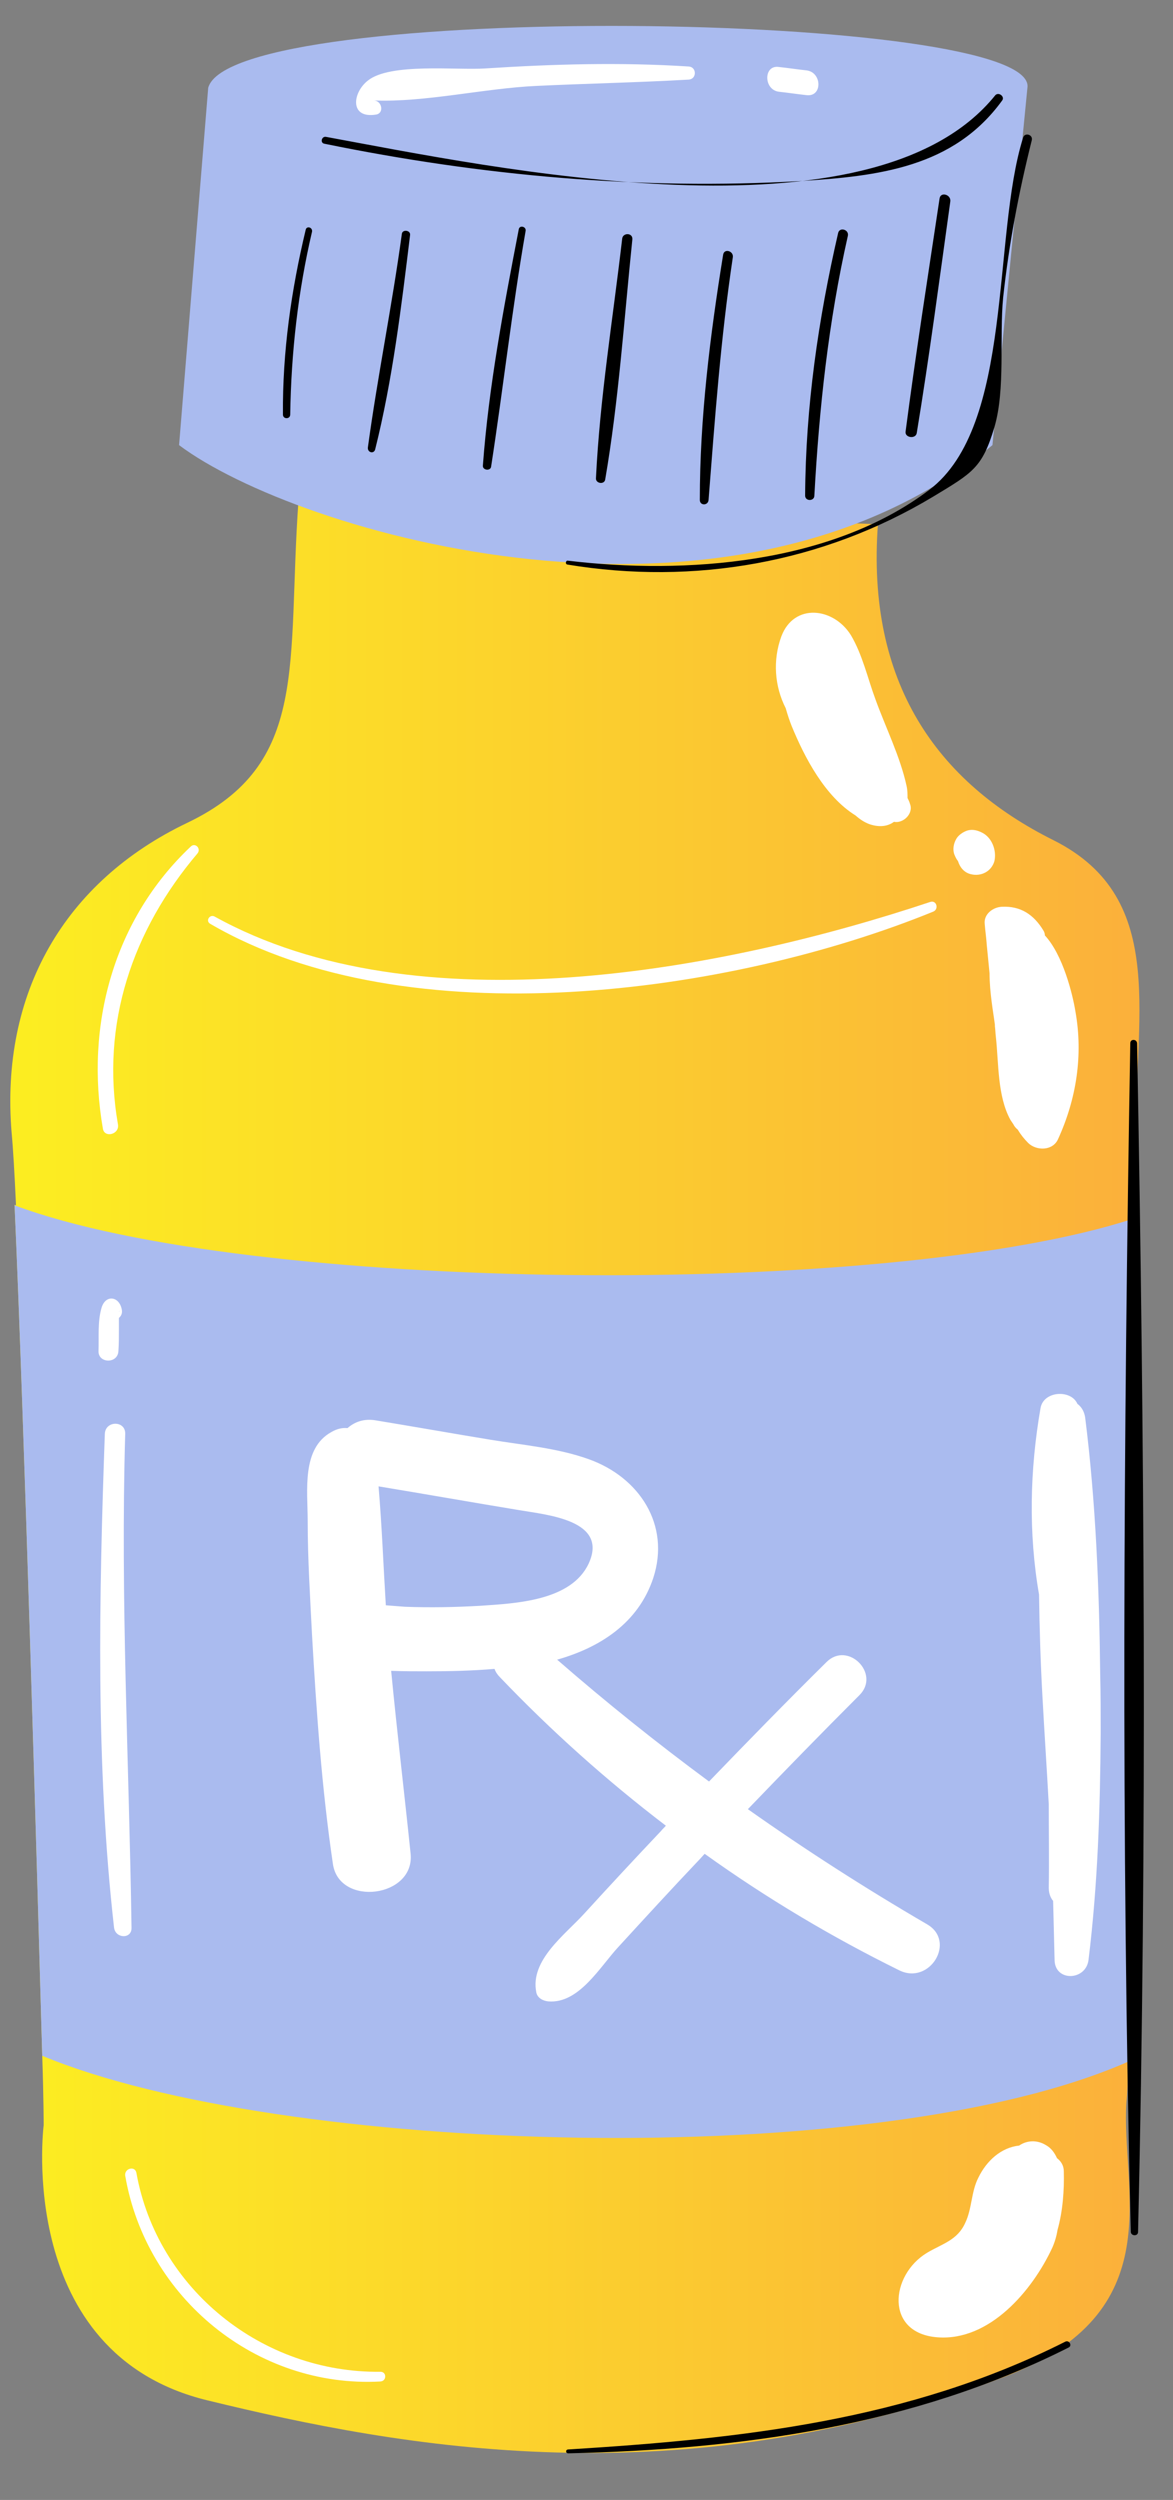
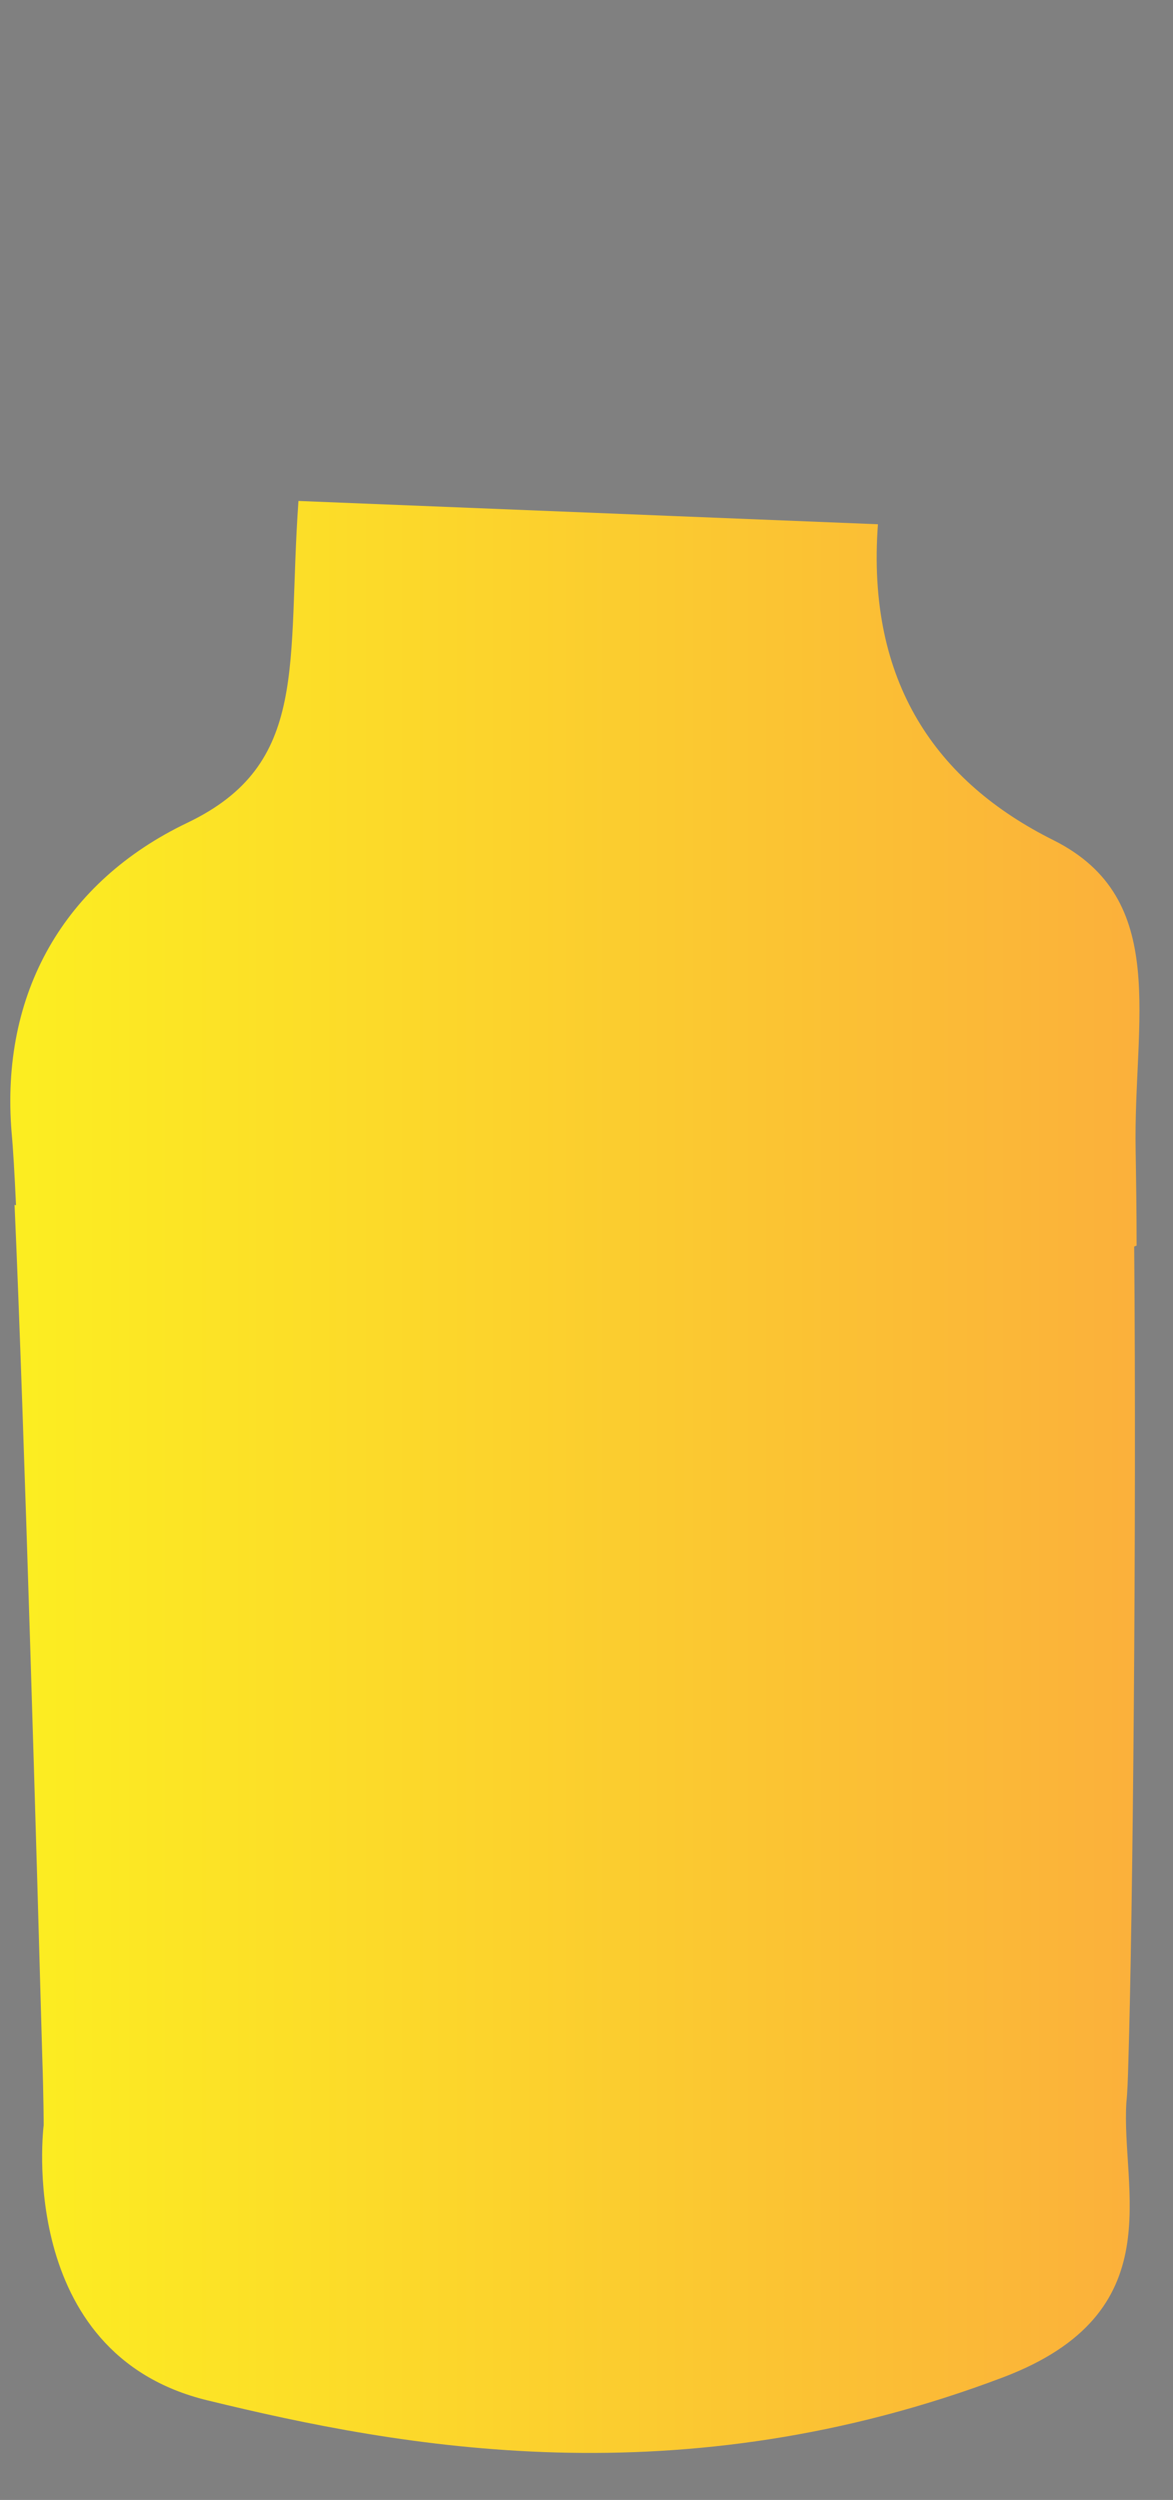
<svg xmlns="http://www.w3.org/2000/svg" xmlns:xlink="http://www.w3.org/1999/xlink" height="515.0" preserveAspectRatio="xMidYMid meet" version="1.0" viewBox="-1.0 -5.4 241.7 515.0" width="241.7" zoomAndPan="magnify">
  <rect x="-1.0" y="-5.4" width="241.7" height="515.0" fill="#808080" stroke="none" />
  <linearGradient gradientUnits="userSpaceOnUse" id="a" x1="1.168" x2="233.747" xlink:actuate="onLoad" xlink:show="other" xlink:type="simple" y1="298.841" y2="298.841">
    <stop offset="0" stop-color="#fcee21" />
    <stop offset="1" stop-color="#fbb03b" />
  </linearGradient>
  <path d="M233.2,251.2c-0.2,0.1-0.3,0.1-0.5,0.2c0.5,57.9-0.3,139.1-1.2,167.9c-0.1,3.7-0.2,6.5-0.4,8.3 c-1.2,18.1,9.6,43.4-25.3,56.7c-66.7,25.3-124.2,14.5-164,4.8c-39.8-9.6-33.8-56.7-33.8-56.7S8,427,7.7,418 c-1-36-3.7-130.4-5.7-175.2c0.1,0,0.2,0.1,0.3,0.1c-0.3-6.5-0.6-11.7-0.9-14.9c-2.4-28.9,10.9-51.8,36.2-63.9 c25.3-12.1,20.5-32.6,22.9-66.3l119.4,4.8c-2.4,32.6,12.1,53.1,36.2,65.1c24.1,12.1,16.4,37.1,16.9,63.9 C233.1,237.7,233.2,244.2,233.2,251.2z" fill="url(#a)" />
  <g id="change1_1">
-     <path d="M35.9,86.3l6-73.6c4.8-18.1,171.3-15.9,168.8,0l-7.2,73.6C149.2,130.9,60,104.4,35.9,86.3z M232.7,245.6 C181.7,262.3,50,260.9,2,242.9c2,44.8,4.7,139.2,5.7,175.2c48.7,20.3,171.5,24.3,223.8,1.2C232.5,389.5,233.3,303.8,232.7,245.6z" fill="#AABBEF" />
-   </g>
+     </g>
  <g id="change2_1">
-     <path d="M42.3,184.9c-1-0.6-0.1-2,0.9-1.5c41.8,23.2,104.9,11.2,147.5-3c1.3-0.4,1.8,1.5,0.6,2 C149.6,199.4,83.1,208.7,42.3,184.9L42.3,184.9z M23.3,226.2c-3.6-20.7,3-40,16.4-55.8c0.8-1-0.5-2.3-1.4-1.4 c-15.9,15-21.8,36.8-18.1,58.1C20.5,229.1,23.7,228.3,23.3,226.2L23.3,226.2z M24.8,442.8c4.3,25.1,27,43.8,52.6,42.4 c1.3-0.1,1.3-2,0-2c-24.3,0.3-46-17-50.3-41C26.8,440.7,24.6,441.3,24.8,442.8L24.8,442.8z M186.5,160.2c-0.1-0.4-0.3-0.8-0.5-1.2 c0-0.8,0-1.6-0.2-2.5c-1.3-6-4.3-12-6.4-17.8c-1.6-4.3-2.7-9.3-5.1-13.3c-3.6-5.7-11.7-6.6-14.3,0.3c-1.8,4.9-1.4,10.3,0.9,14.8 c0.4,1.4,0.8,2.6,1.2,3.6c2.7,6.6,6.9,14.6,13.2,18.5c0.9,0.8,1.8,1.4,2.9,1.8c2.1,0.7,3.8,0.4,5-0.5 C185.1,164.3,187.3,162.2,186.5,160.2z M220.6,203c-0.6-3.7-2.6-11.7-6.3-15.7c0-0.3-0.1-0.7-0.3-1c-2-3.3-4.7-5.1-8.6-4.9 c-1.8,0.1-3.7,1.5-3.5,3.5c0.1,1.3,0.3,2.7,0.4,4c0,0,0,0,0,0.1c0.2,2,0.4,4,0.6,6.1c0,4,0.8,8.2,1.1,10.6c0,0.1,0,0.2,0,0.3 c0.1,0.7,0.1,1.4,0.2,2.2c0.6,5.4,0.3,12.2,3,17.1c0.2,0.3,0.4,0.6,0.6,0.9c0.2,0.4,0.5,0.8,0.9,1.1c0,0,0,0,0,0 c0.6,1,1.3,1.9,2.2,2.8c1.7,1.6,5,1.6,6.1-0.8C220.8,221,222.2,212,220.6,203z M201.3,166.1c-1-0.5-2-0.7-3-0.4 c-0.9,0.3-1.9,1-2.3,1.8c-0.5,0.9-0.7,2-0.4,3c0.2,0.5,0.4,1,0.8,1.5c0.4,1.3,1.3,2.4,2.7,2.7c2.1,0.5,4.2-0.6,4.8-2.7 C204.4,169.8,203.4,167.1,201.3,166.1z M218.2,441.9c0-1.2-0.6-2.1-1.4-2.7c-0.5-1.1-1.2-2.1-2.3-2.7c-1.8-1.1-3.9-1-5.5,0.1 c-3.7,0.4-6.7,3.1-8.4,6.6c-1.5,2.9-1.3,6.4-2.7,9.3c-1.6,3.6-4.7,4.3-7.9,6.2c-7.6,4.6-8.7,16.6,2.2,17.4 c10.7,0.8,19.5-9.6,23.6-18.4c0.5-1.1,0.9-2.4,1.1-3.7C218,450.1,218.3,445.8,218.2,441.9z M184.3,400.5c-14-6.9-27.4-14.9-40.1-24 c-0.4,0.4-0.8,0.9-1.2,1.3c-5.6,5.9-11.1,11.9-16.6,17.9c-3.8,4.1-8.1,11.7-14.4,11.2c-1.1-0.1-2.3-0.7-2.5-1.9 c-1.3-6.6,5.9-11.8,9.9-16.2c5.2-5.7,10.5-11.4,15.8-17c0.3-0.4,0.7-0.7,1-1.1c-12.2-9.3-23.7-19.6-34.2-30.6 c-0.5-0.5-0.9-1.1-1.1-1.7c-4.7,0.4-9.4,0.5-14,0.5c-2.3,0-4.8,0-7.3-0.1c1.2,12.5,2.7,25,4,37.6c1,9.1-14.7,11.1-16,2.2 c-2.3-15.6-3.4-31.4-4.3-47.1c-0.4-7.9-0.9-15.8-0.9-23.7c0-6.1-1.3-14.8,4.9-18.2c1.2-0.7,2.3-0.9,3.3-0.8c1.5-1.3,3.4-2,5.8-1.6 c7.9,1.3,15.8,2.7,23.7,4c6.7,1.1,13.8,1.7,20.2,4c10.4,3.7,16.9,13.5,13.3,24.5c-3.1,9.3-11,14.3-19.8,16.8 c10.1,8.8,20.6,17.2,31.3,25.1c8-8.3,16-16.5,24.2-24.6c4.4-4.4,11.2,2.4,6.8,6.8c-7.8,7.8-15.4,15.6-23,23.5 c11.9,8.4,24.2,16.3,36.9,23.7C196.1,394.5,190.6,403.6,184.3,400.5z M120.3,316.7c4.1-8.9-8.4-10-14.3-11c-9.7-1.6-19.3-3.3-29-4.9 c0.7,8.2,1,16.4,1.5,24.5c1.3,0.1,2.5,0.2,3.9,0.3c5.2,0.2,10.4,0.1,15.6-0.2C105.3,324.9,116.7,324.4,120.3,316.7z M24.1,264.4 c-0.5-2.8-3.4-3.2-4.2-0.3c-0.8,2.8-0.5,5.9-0.6,8.8c-0.1,2.6,4,2.7,4.1,0c0.1-1.4,0.1-2.9,0.1-4.3c0-0.8,0-1.6,0-2.3 c0-0.3,0.1-0.8,0-1.1c-0.1-0.7,0.5-0.8-0.3,0c-0.6,0.2-1.2,0.3-1.8,0.5c-0.8-0.8-1-0.9-0.7-0.2C21.5,267.4,24.5,266.5,24.1,264.4 L24.1,264.4z M20.6,290c-1.2,33.8-1.9,68.1,1.9,101.7c0.3,2.3,3.7,2.4,3.6,0c-0.5-34-2.3-67.7-1.3-101.7 C24.9,287.2,20.7,287.2,20.6,290L20.6,290z M225.7,339.5c-0.2-17.6-0.9-35.4-3.1-52.9c-0.2-1.3-0.8-2.2-1.6-2.8 c-1.3-3-7-2.7-7.6,0.9c-2.2,12.7-2.5,25.7-0.3,38.4c0.1,7,0.3,13.9,0.7,21c0.4,7.4,0.9,14.8,1.3,22.2c0,5.7,0.1,11.5,0,17.2 c0,1.2,0.4,2.1,0.9,2.7c0.1,4,0.2,8.1,0.3,12.1c0,4.6,6.5,4.4,7,0c1.9-15.5,2.4-31.1,2.5-46.7C225.8,347.6,225.8,343.5,225.7,339.5z M76.1,15.3c10.6,0.4,22.6-2.5,33.4-3c10.5-0.5,20.9-0.7,31.4-1.3c1.7-0.1,1.7-2.6,0-2.7C126.9,7.4,112.9,7.8,99,8.7 c-5.9,0.4-19.6-1.2-24.2,2.5c-3.2,2.5-3.8,7.9,1.7,7C78.2,17.9,77.7,15.4,76.1,15.3L76.1,15.3z M159.5,13.5c1.9,0.2,3.8,0.5,5.7,0.7 c3.3,0.4,3.2-4.7,0-5.1c-1.9-0.2-3.8-0.5-5.7-0.7C156.3,7.9,156.3,13.1,159.5,13.5L159.5,13.5z" fill="#FFF" />
-   </g>
+     </g>
  <g id="change3_1">
-     <path d="M231.9,209.5c0-0.9,1.3-0.9,1.4,0c1.5,81.5,2.1,163.4,0.2,244.9c0,0.9-1.4,0.9-1.5,0C230,372.9,230.5,290.9,231.9,209.5 L231.9,209.5z M116.1,500c35.6-0.8,71-5.6,103.1-21.8c0.8-0.4,0.1-1.6-0.7-1.2c-32.3,16.3-66.8,20-102.4,22.2 C115.5,499.2,115.5,500,116.1,500L116.1,500z M115.9,110.9c26.1,4.3,52.6-0.3,75.4-14c8.1-4.9,10.1-5.9,12.6-14.3 c2.3-7.8,1-18.5,1.8-26.7c1.2-11.1,3.2-21.6,5.9-32.4c0.3-1.2-1.5-1.7-1.8-0.5c-6.4,20.4-1.9,59.3-19.3,72.5 c-20.2,15.3-50.3,17.5-74.5,14.6C115.6,110,115.4,110.8,115.9,110.9L115.9,110.9z M65.8,24.2c32.3,6.6,65.1,9.6,98.1,7.7 c16.1-1,31.6-2.8,41.6-16.6c0.6-0.8-0.7-1.8-1.4-1.1C178.7,45.8,100,29,66.2,22.8C65.3,22.6,64.9,24,65.8,24.2L65.8,24.2z M62,41.9 c-3,12.5-4.8,25.2-4.7,38.1c0,1,1.5,1,1.5,0c0.2-12.8,1.6-25.3,4.5-37.7C63.4,41.4,62.2,41.1,62,41.9L62,41.9z M81.8,42.8 c-2,14.7-5,29.3-7,44c-0.1,1,1.2,1.4,1.5,0.4c3.6-14.4,5.4-29.4,7.2-44.2C83.6,42,81.9,41.8,81.8,42.8L81.8,42.8z M105.9,41.8 c-3.1,16.1-6.2,32.4-7.4,48.7c-0.1,1,1.6,1.2,1.7,0.2c2.5-16.2,4.3-32.4,7.1-48.5C107.5,41.3,106.1,40.9,105.9,41.8L105.9,41.8z M127.2,43.8c-1.9,16.4-4.6,32.8-5.4,49.3c-0.1,1.1,1.7,1.4,1.9,0.3c2.8-16.3,3.9-33.1,5.6-49.5C129.4,42.5,127.3,42.5,127.2,43.8 L127.2,43.8z M148,47.1c-2.7,16.7-4.8,33.6-4.8,50.5c0,1.2,1.7,1.2,1.8,0c1.3-16.7,2.5-33.3,5-50C150.2,46.3,148.2,45.7,148,47.1 L148,47.1z M171.7,42.6c-4.1,17.8-6.7,35.8-6.8,54.1c0,1.2,1.9,1.2,1.9,0c1-18.1,2.9-35.8,6.9-53.5C174,41.9,172,41.3,171.7,42.6 L171.7,42.6z M192.6,35.5c-2.4,16-4.9,31.9-7,48c-0.2,1.3,2.1,1.6,2.3,0.3c2.6-15.8,4.7-31.8,6.9-47.6 C195.1,34.7,192.8,34,192.6,35.5L192.6,35.5z" fill="inherit" />
-   </g>
+     </g>
</svg>